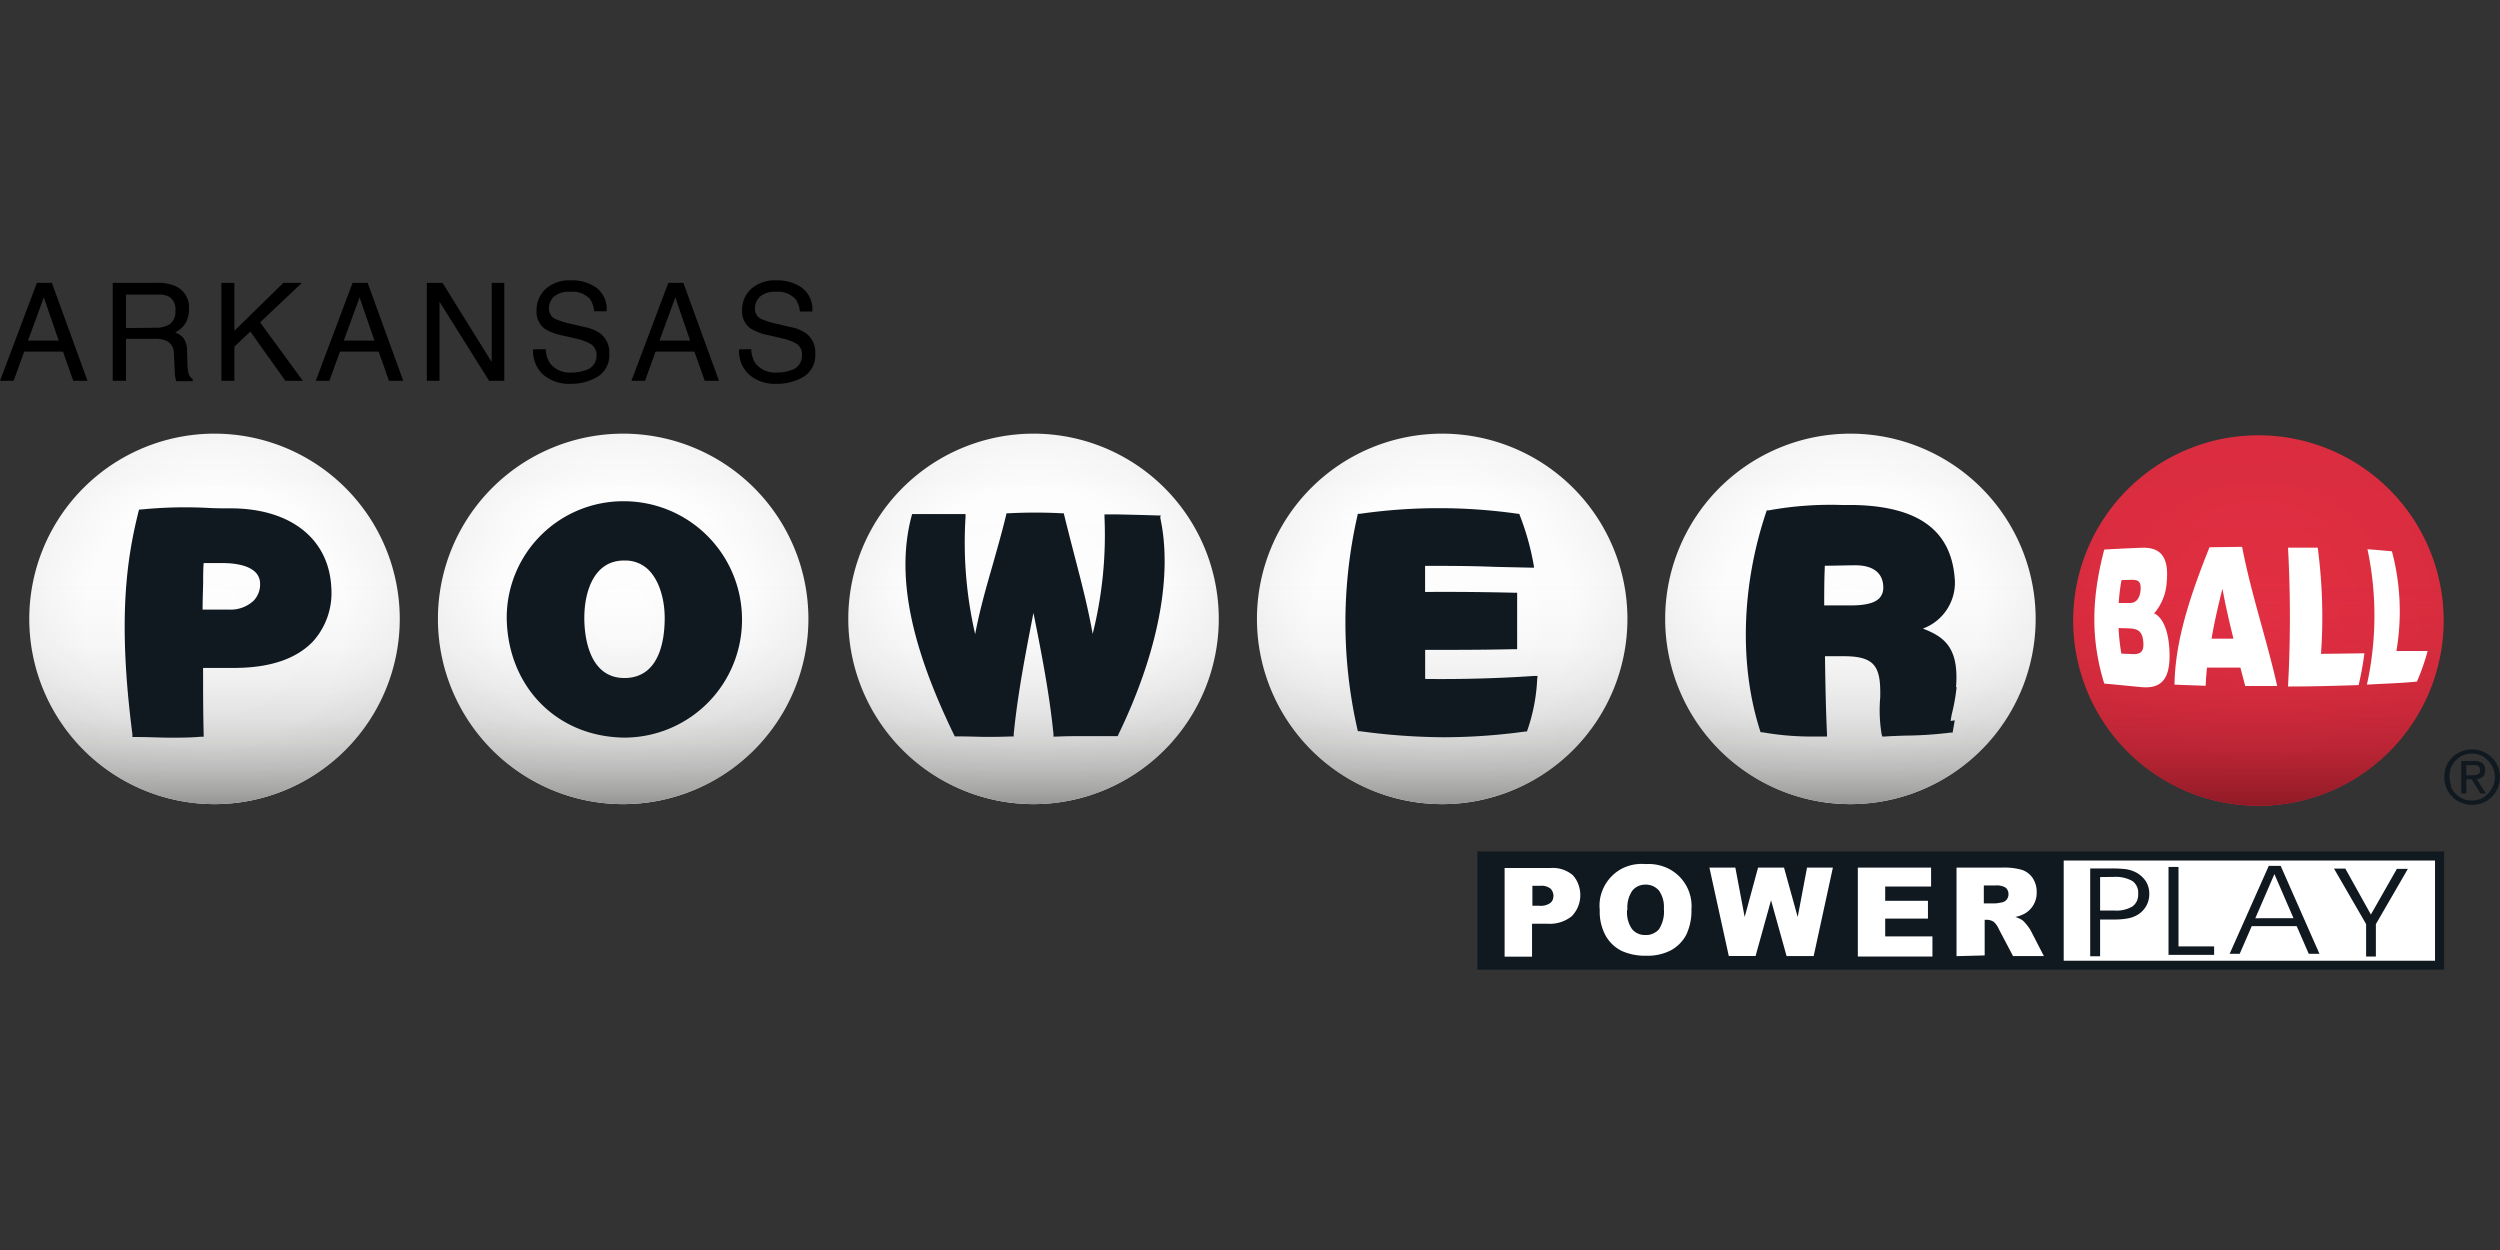
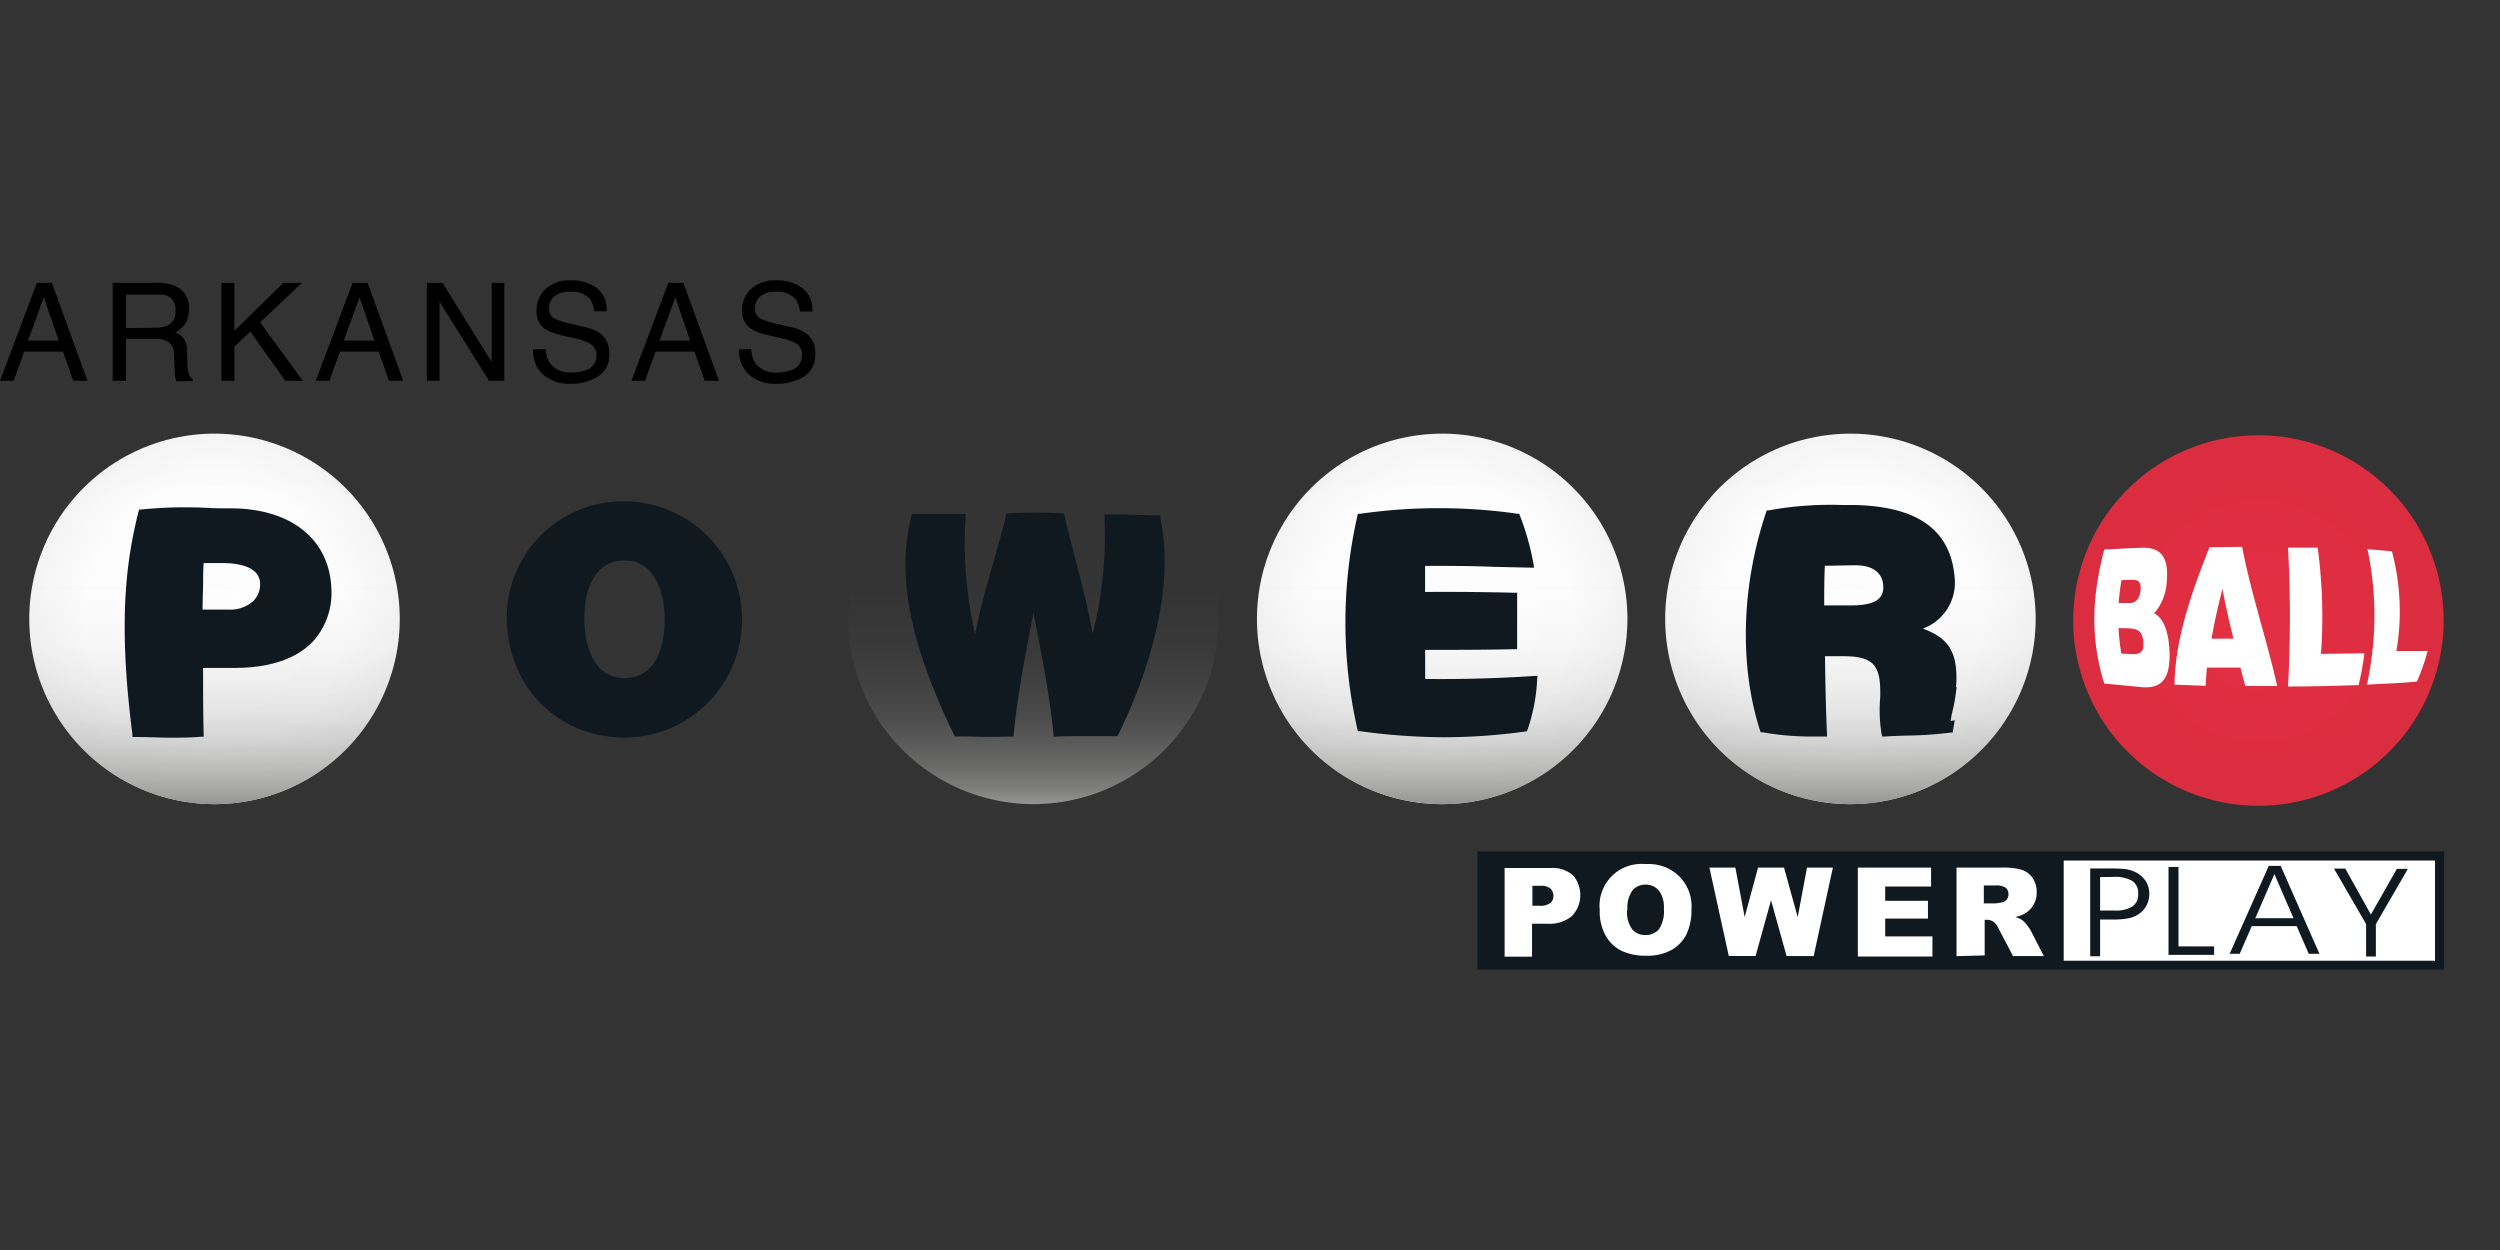
<svg xmlns="http://www.w3.org/2000/svg" xmlns:xlink="http://www.w3.org/1999/xlink" viewBox="0 0 529.17 264.58">
  <rect x="0" y="0" width="529.17" height="264.58" fill="#333333" stroke="none" />
  <defs>
    <radialGradient id="g" cx="317.03" cy="50.35" r="26.04" gradientTransform="matrix(1 0 0 -1 0 98.15)" gradientUnits="userSpaceOnUse">
      <stop offset="0" stop-color="#e42f43" />
      <stop offset="1" stop-color="#da2d3f" />
    </radialGradient>
    <radialGradient id="a" cx="259.73" cy="50.58" r="26.04" gradientTransform="matrix(1 0 0 -1 0 98.15)" gradientUnits="userSpaceOnUse">
      <stop offset="0" stop-color="#fff" />
      <stop offset=".7" stop-color="#fdfdfd" />
      <stop offset=".95" stop-color="#f6f6f6" />
      <stop offset="1" stop-color="#f4f4f4" />
    </radialGradient>
    <radialGradient xlink:href="#a" id="f" cx="202.43" cy="50.58" r="26.04" />
    <radialGradient xlink:href="#a" id="e" cx="145.07" cy="50.58" r="26.04" />
    <radialGradient xlink:href="#a" id="d" cx="87.47" cy="50.58" r="26.04" />
    <radialGradient xlink:href="#a" id="c" cx="30.11" cy="50.58" r="26.04" />
    <linearGradient id="l" x1="317.03" x2="317.03" y1="24.31" y2="76.39" gradientTransform="matrix(1 0 0 -1 0 98.15)" gradientUnits="userSpaceOnUse">
      <stop offset="0" stop-color="#8f1a26" />
      <stop offset=".04" stop-color="#8f1a26" stop-opacity=".83" />
      <stop offset=".1" stop-color="#8f1a26" stop-opacity=".61" />
      <stop offset=".16" stop-color="#8f1a26" stop-opacity=".42" />
      <stop offset=".24" stop-color="#8f1a26" stop-opacity=".26" />
      <stop offset=".32" stop-color="#8f1a26" stop-opacity=".14" />
      <stop offset=".43" stop-color="#8f1a26" stop-opacity=".06" />
      <stop offset=".58" stop-color="#8f1a26" stop-opacity=".01" />
      <stop offset="1" stop-color="#8f1a26" stop-opacity="0" />
    </linearGradient>
    <linearGradient id="b" x1="259.73" x2="259.73" y1="24.54" y2="76.62" gradientTransform="matrix(1 0 0 -1 0 98.15)" gradientUnits="userSpaceOnUse">
      <stop offset="0" stop-color="#939392" />
      <stop offset=".04" stop-color="#939392" stop-opacity=".8" />
      <stop offset=".1" stop-color="#939392" stop-opacity=".59" />
      <stop offset=".17" stop-color="#939392" stop-opacity=".4" />
      <stop offset=".24" stop-color="#939392" stop-opacity=".25" />
      <stop offset=".33" stop-color="#939392" stop-opacity=".14" />
      <stop offset=".43" stop-color="#939392" stop-opacity=".06" />
      <stop offset=".58" stop-color="#939392" stop-opacity=".01" />
      <stop offset="1" stop-color="#939392" stop-opacity="0" />
    </linearGradient>
    <linearGradient xlink:href="#b" id="k" x1="202.43" x2="202.43" y1="24.54" y2="76.62" />
    <linearGradient xlink:href="#b" id="j" x1="145.07" x2="145.07" y1="24.54" y2="76.62" />
    <linearGradient xlink:href="#b" id="i" x1="87.47" x2="87.47" y1="24.54" y2="76.62" />
    <linearGradient xlink:href="#b" id="h" x1="30.11" x2="30.11" y1="24.54" y2="76.62" />
    <style>.cls-13,.cls-15{fill:#fff}.cls-14,.cls-16{fill:#101820}.cls-15,.cls-16{fill-rule:evenodd}</style>
  </defs>
  <g data-name="Layer 1">
    <path fill="url(#g)" d="M317 21.75a26 26 0 0 1 26 26 26 26 0 0 1-26 26 26 26 0 0 1-26-26 26 26 0 0 1 26-26z" style="fill:url(#g)" transform="translate(0 59.339) scale(1.508)" />
-     <path fill="url(#l)" d="M317 21.75a26 26 0 0 1 26 26 26 26 0 0 1-26 26 26 26 0 0 1-26-26 26 26 0 0 1 26-26z" style="fill:url(#l)" transform="translate(0 59.339) scale(1.508)" />
    <path fill="url(#radialGradient3484)" d="M259.73 21.52a26 26 0 0 1 26 26 26 26 0 0 1-26 26 26 26 0 0 1-26-26 26 26 0 0 1 26-26z" style="fill:url(#a)" transform="translate(0 59.339) scale(1.508)" />
    <path fill="url(#linearGradient3486)" d="M259.73 21.52a26 26 0 0 1 26 26 26 26 0 0 1-26 26 26 26 0 0 1-26-26 26 26 0 0 1 26-26z" style="fill:url(#b)" transform="translate(0 59.339) scale(1.508)" />
    <path fill="url(#f)" d="M202.43 21.52a26 26 0 0 1 26 26 26 26 0 0 1-26 26 26 26 0 0 1-26-26 26 26 0 0 1 26-26z" style="fill:url(#f)" transform="translate(0 59.339) scale(1.508)" />
    <path fill="url(#k)" d="M202.43 21.52a26 26 0 0 1 26 26 26 26 0 0 1-26 26 26 26 0 0 1-26-26 26 26 0 0 1 26-26z" style="fill:url(#k)" transform="translate(0 59.339) scale(1.508)" />
-     <path fill="url(#e)" d="M145.07 21.52a26 26 0 0 1 26 26 26 26 0 0 1-26 26 26 26 0 0 1-26-26 26 26 0 0 1 26-26z" style="fill:url(#e)" transform="translate(0 59.339) scale(1.508)" />
    <path fill="url(#j)" d="M145.07 21.52a26 26 0 0 1 26 26 26 26 0 0 1-26 26 26 26 0 0 1-26-26 26 26 0 0 1 26-26z" style="fill:url(#j)" transform="translate(0 59.339) scale(1.508)" />
-     <path fill="url(#d)" d="M87.47 21.52a26 26 0 0 1 26 26 26 26 0 0 1-26 26 26 26 0 0 1-26-26 26 26 0 0 1 26-26z" style="fill:url(#d)" transform="translate(0 59.339) scale(1.508)" />
-     <path fill="url(#i)" d="M87.47 21.52a26 26 0 0 1 26 26 26 26 0 0 1-26 26 26 26 0 0 1-26-26 26 26 0 0 1 26-26z" style="fill:url(#i)" transform="translate(0 59.339) scale(1.508)" />
    <path fill="url(#c)" d="M30.11 21.52a26 26 0 0 1 26 26 26 26 0 0 1-26 26 26 26 0 0 1-26-26 26 26 0 0 1 26-26z" style="fill:url(#c)" transform="translate(0 59.339) scale(1.508)" />
    <path fill="url(#h)" d="M30.11 21.52a26 26 0 0 1 26 26 26 26 0 0 1-26 26 26 26 0 0 1-26-26 26 26 0 0 1 26-26z" style="fill:url(#h)" transform="translate(0 59.339) scale(1.508)" />
    <path d="M516.502 180.787h-82.956v23.575h82.956z" class="cls-13" />
    <path d="M312.716 180.23v25.022h204.63v-25.023zm202.7 23.121H436.82v-21.206h78.597z" class="cls-14" />
    <path d="M318.568 183.729h9.623a6.516 6.516 0 0 1 4.706 1.508 5.716 5.716 0 0 1 1.191 1.96 6.425 6.425 0 0 1-1.387 6.728 7.406 7.406 0 0 1-5.219 1.598h-3.198v6.969h-5.806v-18.763zm5.807 7.993h1.418a3.514 3.514 0 0 0 2.353-.588 1.765 1.765 0 0 0 .513-.678 2.217 2.217 0 0 0 0-1.645 2.564 2.564 0 0 0-.438-.693 3.017 3.017 0 0 0-2.202-.619h-1.66v4.223zM338.613 192.597a8.643 8.643 0 0 1 .468-3.86 9.05 9.05 0 0 1 2.066-3.274 8.612 8.612 0 0 1 3.273-2.081 9.05 9.05 0 0 1 3.862-.483 9.593 9.593 0 0 1 3.86.528 8.869 8.869 0 0 1 5.883 9.05 11.825 11.825 0 0 1-1.1 5.384 7.964 7.964 0 0 1-3.198 3.258 10.558 10.558 0 0 1-5.204 1.177 12.066 12.066 0 0 1-5.249-1.01 7.949 7.949 0 0 1-3.379-3.183 10.558 10.558 0 0 1-1.282-5.476zm5.792 0a6.184 6.184 0 0 0 1.056 4.073 3.318 3.318 0 0 0 1.282.95 3.364 3.364 0 0 0 1.584.287 3.273 3.273 0 0 0 1.508-.272 3.68 3.68 0 0 0 1.312-.935 6.908 6.908 0 0 0 1.041-4.36 5.928 5.928 0 0 0-1.07-3.875 3.876 3.876 0 0 0-1.313-.936 3.786 3.786 0 0 0-1.508-.286 4.012 4.012 0 0 0-1.509.301 3.545 3.545 0 0 0-1.252.95 6.2 6.2 0 0 0-1.055 4.103zM361.826 183.638h5.49l1.976 10.468 2.836-10.468h5.49l2.896 10.468 1.976-10.468h5.475l-4.072 18.733h-5.732l-3.288-11.81-3.273 11.795h-5.671zM393.244 183.638h15.505v4.012h-9.713v3.017h9.05v3.77h-9.05v3.771h10v4.254h-15.792zM414.134 202.386v-18.748h9.698a13.952 13.952 0 0 1 4.103.468 4.42 4.42 0 0 1 2.292 1.704 5.264 5.264 0 0 1 .875 3.017 5.038 5.038 0 0 1-2.488 4.524 7.014 7.014 0 0 1-2.037.74 6.214 6.214 0 0 1 1.509.693 7.029 7.029 0 0 1 .92.98 10.06 10.06 0 0 1 .814 1.162l2.806 5.445h-6.531l-3.017-5.731a4.404 4.404 0 0 0-1.056-1.509 2.655 2.655 0 0 0-1.417-.437h-.513v7.541zm5.807-11.161h2.383a10.136 10.136 0 0 0 1.508-.242 1.599 1.599 0 0 0 .935-.588 1.78 1.78 0 0 0 .362-1.1 1.629 1.629 0 0 0-.135-.755 1.66 1.66 0 0 0-.438-.634 3.59 3.59 0 0 0-2.157-.482h-2.488v3.8z" class="cls-15" />
    <path d="M444.526 185.644v7.09h3.017a6.637 6.637 0 0 0 3.816-.86 3.107 3.107 0 0 0 .95-1.162 3.198 3.198 0 0 0 .271-1.508 3.017 3.017 0 0 0-1.236-2.73 7.255 7.255 0 0 0-3.967-.86zm-2.096-1.825h4.525a26.621 26.621 0 0 1 3.107.166 7.255 7.255 0 0 1 2.006.648 5.777 5.777 0 0 1 2.157 1.931 4.947 4.947 0 0 1 .708 2.594 5.038 5.038 0 0 1-2.564 4.525 6.124 6.124 0 0 1-2.02.724 16.833 16.833 0 0 1-3.017.227h-2.806v7.782h-2.096zM468.659 202.115h-9.653v-18.613h2.111v16.818h7.542zM474.164 201.888h-2.217l8.28-18.612h2.52l8.205 18.612h-2.263l-2.549-5.852h-9.517l-2.55 5.852zm11.297-7.541-4.042-9.336-4.042 9.351zM502.897 195.614v6.848h-2.066v-6.863l-6.802-11.75h2.398l5.415 9.729 5.505-9.669h2.323z" class="cls-16" />
-     <path d="M517.8 162.16a5.837 5.837 0 0 1 1.281-1.855 5.882 5.882 0 0 1 4.178-1.675 5.928 5.928 0 0 1 2.233.423 6.47 6.47 0 0 1 1.915 1.252 5.762 5.762 0 0 1 1.75 4.178 6.154 6.154 0 0 1-.468 2.337 6.033 6.033 0 0 1-1.282 1.886 5.656 5.656 0 0 1-1.87 1.222 6.033 6.033 0 0 1-4.525 0 5.566 5.566 0 0 1-1.885-1.222 5.234 5.234 0 0 1-1.282-1.886 6.033 6.033 0 0 1 0-4.66zm.965 4.329a4.525 4.525 0 0 0 1.025 1.508 4.525 4.525 0 0 0 1.509 1.07 4.736 4.736 0 0 0 1.93.378 4.525 4.525 0 0 0 1.9-.377 5.008 5.008 0 0 0 1.509-1.071 5.445 5.445 0 0 0 1.026-1.508 4.962 4.962 0 0 0-1.026-5.49 4.66 4.66 0 0 0-5.31-1.117 5.083 5.083 0 0 0-2.533 2.564 6.033 6.033 0 0 0 .06 3.982zm4.856-5.43a2.896 2.896 0 0 1 1.825.497 1.855 1.855 0 0 1 .589 1.509 1.508 1.508 0 0 1-.121.739 1.508 1.508 0 0 1-.407.618 2.519 2.519 0 0 1-1.282.513l1.96 3.017h-1.146l-1.87-3.017h-1.131v3.017h-1.071v-6.893zm-.467 3.016h.679a1.87 1.87 0 0 0 .573-.135.965.965 0 0 0 .407-.332 1.312 1.312 0 0 0 .15-.634.89.89 0 0 0-.12-.513.935.935 0 0 0-.362-.362 1.795 1.795 0 0 0-.482-.15h-1.961v2.187z" class="cls-14" />
    <path d="M445.401 144.694c-3.122-10.106-2.443-19.005 0-28.371 2.594-.151 5.189-.272 7.783-.378 3.695-.15 6.033 1.373 5.43 7.361a11.086 11.086 0 0 1-2.655 6.53c1.9.876 2.926 3.711 3.183 7 .543 6.772-1.509 8.974-5.792 8.612-2.64-.241-5.294-.528-7.949-.754zm3.65-21.9a44.163 44.163 0 0 0-.588 4.84h2.413c1.162 0 2.021-.844 2.202-2.578.242-2.293-.814-2.338-2.036-2.323zm-.618 10.15a46.17 46.17 0 0 0 .588 5.4l2.489.12c1.402 0 2.368-.362 2.156-2.594-.21-2.61-1.508-2.82-3.393-2.88zM460.273 144.92c.136-9.563 3.5-19.276 7.406-29.08l6.908-.09c1.855 9.788 5.218 19.607 7.42 29.457h-6.757a370.135 370.135 0 0 1-1.025-3.892h-7.074a65.944 65.944 0 0 0-.287 3.846zm10.15-20.287c-.904 3.515-1.704 7.014-2.307 10.558h4.63c-.874-3.574-1.689-7.074-2.322-10.558zM484.3 145.312a272.746 272.746 0 0 0 0-29.382h6.29a111.961 111.961 0 0 1 .693 22.474l9.186-.12a66.607 66.607 0 0 1-1.222 6.726c-4.947.166-9.97.302-14.947.302zM500.997 144.92a67.738 67.738 0 0 0 .12-28.658c1.614.09 3.56.302 5.174.423a49.533 49.533 0 0 1 .95 21.116h6.607a44.435 44.435 0 0 1-2.263 6.47c-3.816.377-6.727.408-10.588.649z" class="cls-13" />
    <path d="M49.457 107.605c-2.006 0-3.846 0-5.61-.106a94.088 94.088 0 0 0-13.983.347h-.422l-.12.422c-2.52 10.136-4.435 22.836-1.298 47.135v.603h1.116c2.429 0 4.691.136 6.984.136 2.051 0 4.133 0 6.38-.196h.603v-.604c-.12-4.675-.12-9.366-.12-13.967h7.104c7.24-.09 12.654-1.96 16.123-5.565a15.294 15.294 0 0 0 3.922-11.267c-.407-10.257-8.296-16.712-20.679-16.938zm5.596 15.972a4.917 4.917 0 0 1-.332 1.931 5.023 5.023 0 0 1-1.056 1.66 7.15 7.15 0 0 1-5.068 1.87h-5.716c0-1.795.075-3.741.12-5.641 0-1.509 0-2.866.106-4.209h3.65c2.595-.045 8.296.347 8.296 4.39zM132.112 106.096a24.66 24.66 0 0 0-24.857 24.676c.181 14.525 10.558 25.189 24.872 25.355a24.932 24.932 0 0 0 24.932-25.234 25.023 25.023 0 0 0-24.947-24.797zm-8.431 24.736c0-5.882 2.187-12.156 8.34-12.187h.302a6.938 6.938 0 0 1 4.932 1.961c2.142 2.097 3.44 5.928 3.44 10.226 0 4.721-1.117 12.655-8.508 12.685-7.918 0-8.506-9.728-8.506-12.685zM245.687 109.113h-.453c-3.816-.12-4.524-.136-8.521-.226h-2.927v.633a85.973 85.973 0 0 1-2.503 24.66c-1.041-5.836-2.429-11.13-3.877-16.681-.693-2.7-1.417-5.475-2.141-8.446l-.106-.408h-.422a107.406 107.406 0 0 0-11.237 0h-.438l-.105.408c-.905 3.74-1.9 7.18-2.85 10.558-1.404 4.871-2.73 9.502-3.696 14.615a86.154 86.154 0 0 1-2.036-24.796v-.619h-11.313l-.12.453c-3.243 12.262-.392 26.998 9.05 46.395l.12.211h.347c3.122 0 4.721.106 6.26.106s2.805 0 5.339-.09h.513v-.514c.83-8.446 2.519-17.149 4.178-25.64 1.689 8.43 3.393 17.134 4.238 25.64v.543h.543c2.383-.105 4.525-.105 6.667-.105h6.38l.15-.332c8.402-17.345 11.54-33.665 8.854-45.928zM301.66 143.713v-6.154c6.244 0 12.594 0 18.869-.15h.603v-11.946h-.633a600.717 600.717 0 0 0-18.854-.166v-5.52c4.947 0 9.728 0 14.781.21l7.542.167h.754l-.12-.74a55.113 55.113 0 0 0-2.897-10.301l-.135-.362h-.302a117.843 117.843 0 0 0-33.379 0h-.482l-.09.437a101.87 101.87 0 0 0 0 45.159l.105.422h.422a133.892 133.892 0 0 0 17.888 1.282 126.697 126.697 0 0 0 17.074-1.206h.377l.136-.347a38.04 38.04 0 0 0 2.051-10.694l.076-.724h-.74c-7.661.513-15.399.724-23.046.633zM414.028 145.418c.68-8.507-2.67-10.68-7.013-12.368a10.347 10.347 0 0 0 6.712-10.89c-.86-9.955-7.753-14.948-21.117-15.264h-2.594a73.017 73.017 0 0 0-15.701 1.146h-.362l-.106.347c-5.249 15.596-5.731 32.443-1.297 46.244l.106.362h.377a58.944 58.944 0 0 0 10.558.905h3.122v-.648c-.256-5.37-.347-10.875-.422-16.2v-.15h4.148c3.016 0 4.962.543 6.033 1.69 1.357 1.402 1.583 3.83 1.508 7.058a31.146 31.146 0 0 0 .302 7.768l.15.482h.498c1.509-.105 3.017-.15 4.42-.196a83.303 83.303 0 0 0 9.502-.633h.452l.453-2.61-.86.151a13.695 13.695 0 0 1 .302-1.72 40.875 40.875 0 0 0 .95-5.43zm-15.4-21.222a3.5 3.5 0 0 1-.165 1.312 3.198 3.198 0 0 1-.679 1.131c-.98.996-2.926 1.509-6.033 1.509h-5.626c0-2.67 0-5.43.136-8.402 2.187 0 4.404-.09 6.56-.09 3.636.015 5.747 1.629 5.808 4.54z" class="cls-14" />
    <path d="M7.813 59.867h3.167l7.542 20.739h-3.017l-2.172-6.184H5.128l-2.247 6.184H0zm4.615 12.232-3.152-9.155-3.348 9.155zM23.861 59.867h9.427a9.186 9.186 0 0 1 3.846.694A4.872 4.872 0 0 1 40 65.448a5.55 5.55 0 0 1-.77 3.016 5.641 5.641 0 0 1-2.156 1.9 4.148 4.148 0 0 1 1.825 1.298 4.525 4.525 0 0 1 .694 2.61l.09 2.79a8.462 8.462 0 0 0 .212 1.885 1.765 1.765 0 0 0 .89 1.267v.467h-3.44a2.88 2.88 0 0 1-.226-.693 11.66 11.66 0 0 1-.135-1.644l-.181-3.454a2.911 2.911 0 0 0-1.509-2.73 5.882 5.882 0 0 0-2.413-.453h-6.214v8.899H23.86zm9.126 9.502a5.219 5.219 0 0 0 3.016-.8 3.273 3.273 0 0 0 1.116-2.85 3.017 3.017 0 0 0-1.508-3.016 4.902 4.902 0 0 0-2.262-.347h-6.682v7.089zM46.863 59.867h2.745v10.15l10.377-10.15h3.922l-8.854 8.371 9.05 12.368h-3.696l-7.42-10.422-3.379 3.182v7.24h-2.745zM74.63 59.867h3.183l7.542 20.739h-3.017l-2.187-6.184h-8.19l-2.247 6.184h-2.881zm4.631 12.232-3.152-9.155-3.349 9.155zM90.347 59.867h3.318l10.408 16.757V59.867h2.67v20.739h-3.213L93.032 63.864v16.742h-2.685zM115.52 73.91a5.852 5.852 0 0 0 .815 2.865 5.219 5.219 0 0 0 4.736 2.066 8.054 8.054 0 0 0 2.776-.452 3.198 3.198 0 0 0 2.428-3.137 2.76 2.76 0 0 0-1.086-2.338 10.558 10.558 0 0 0-3.258-1.237l-2.715-.634a12.066 12.066 0 0 1-3.786-1.357 4.434 4.434 0 0 1-1.855-3.967 6.033 6.033 0 0 1 1.885-4.525 7.451 7.451 0 0 1 5.34-1.855 9.05 9.05 0 0 1 5.384 1.508 5.762 5.762 0 0 1 2.218 5.038h-2.64a5.324 5.324 0 0 0-.86-2.549 4.947 4.947 0 0 0-4.238-1.569 4.721 4.721 0 0 0-3.424 1.041 3.333 3.333 0 0 0-1.04 2.428 2.368 2.368 0 0 0 1.236 2.233 17.632 17.632 0 0 0 3.65 1.131l2.82.664a8.356 8.356 0 0 1 3.138 1.312 4.962 4.962 0 0 1 1.916 4.223 5.324 5.324 0 0 1-2.444 4.932 10.77 10.77 0 0 1-5.671 1.509 8.416 8.416 0 0 1-5.913-1.976 6.818 6.818 0 0 1-2.096-5.325zM141.463 59.867h3.183l7.541 20.739h-3.016l-2.187-6.184h-8.22l-2.233 6.184h-2.88zm4.616 12.232-3.137-9.155-3.349 9.155zM159.02 73.91a5.852 5.852 0 0 0 .8 2.865 5.234 5.234 0 0 0 4.75 2.066 8.175 8.175 0 0 0 2.776-.452 3.183 3.183 0 0 0 2.413-3.137 2.76 2.76 0 0 0-1.025-2.414 10.558 10.558 0 0 0-3.258-1.237l-2.715-.633a11.93 11.93 0 0 1-3.771-1.357 4.404 4.404 0 0 1-1.916-3.892 6.033 6.033 0 0 1 1.87-4.525 7.542 7.542 0 0 1 5.34-1.855 9.05 9.05 0 0 1 5.385 1.508 5.762 5.762 0 0 1 2.277 5.098h-2.64a5.324 5.324 0 0 0-.86-2.549 4.902 4.902 0 0 0-4.177-1.629 4.69 4.69 0 0 0-3.424 1.041 3.333 3.333 0 0 0-1.04 2.428 2.383 2.383 0 0 0 1.221 2.233 17.964 17.964 0 0 0 3.65 1.131l2.82.664a8.431 8.431 0 0 1 3.153 1.312 5.008 5.008 0 0 1 1.916 4.223 5.324 5.324 0 0 1-2.444 4.932 10.83 10.83 0 0 1-5.686 1.509 8.416 8.416 0 0 1-5.913-1.976 6.757 6.757 0 0 1-2.081-5.325z" />
  </g>
</svg>